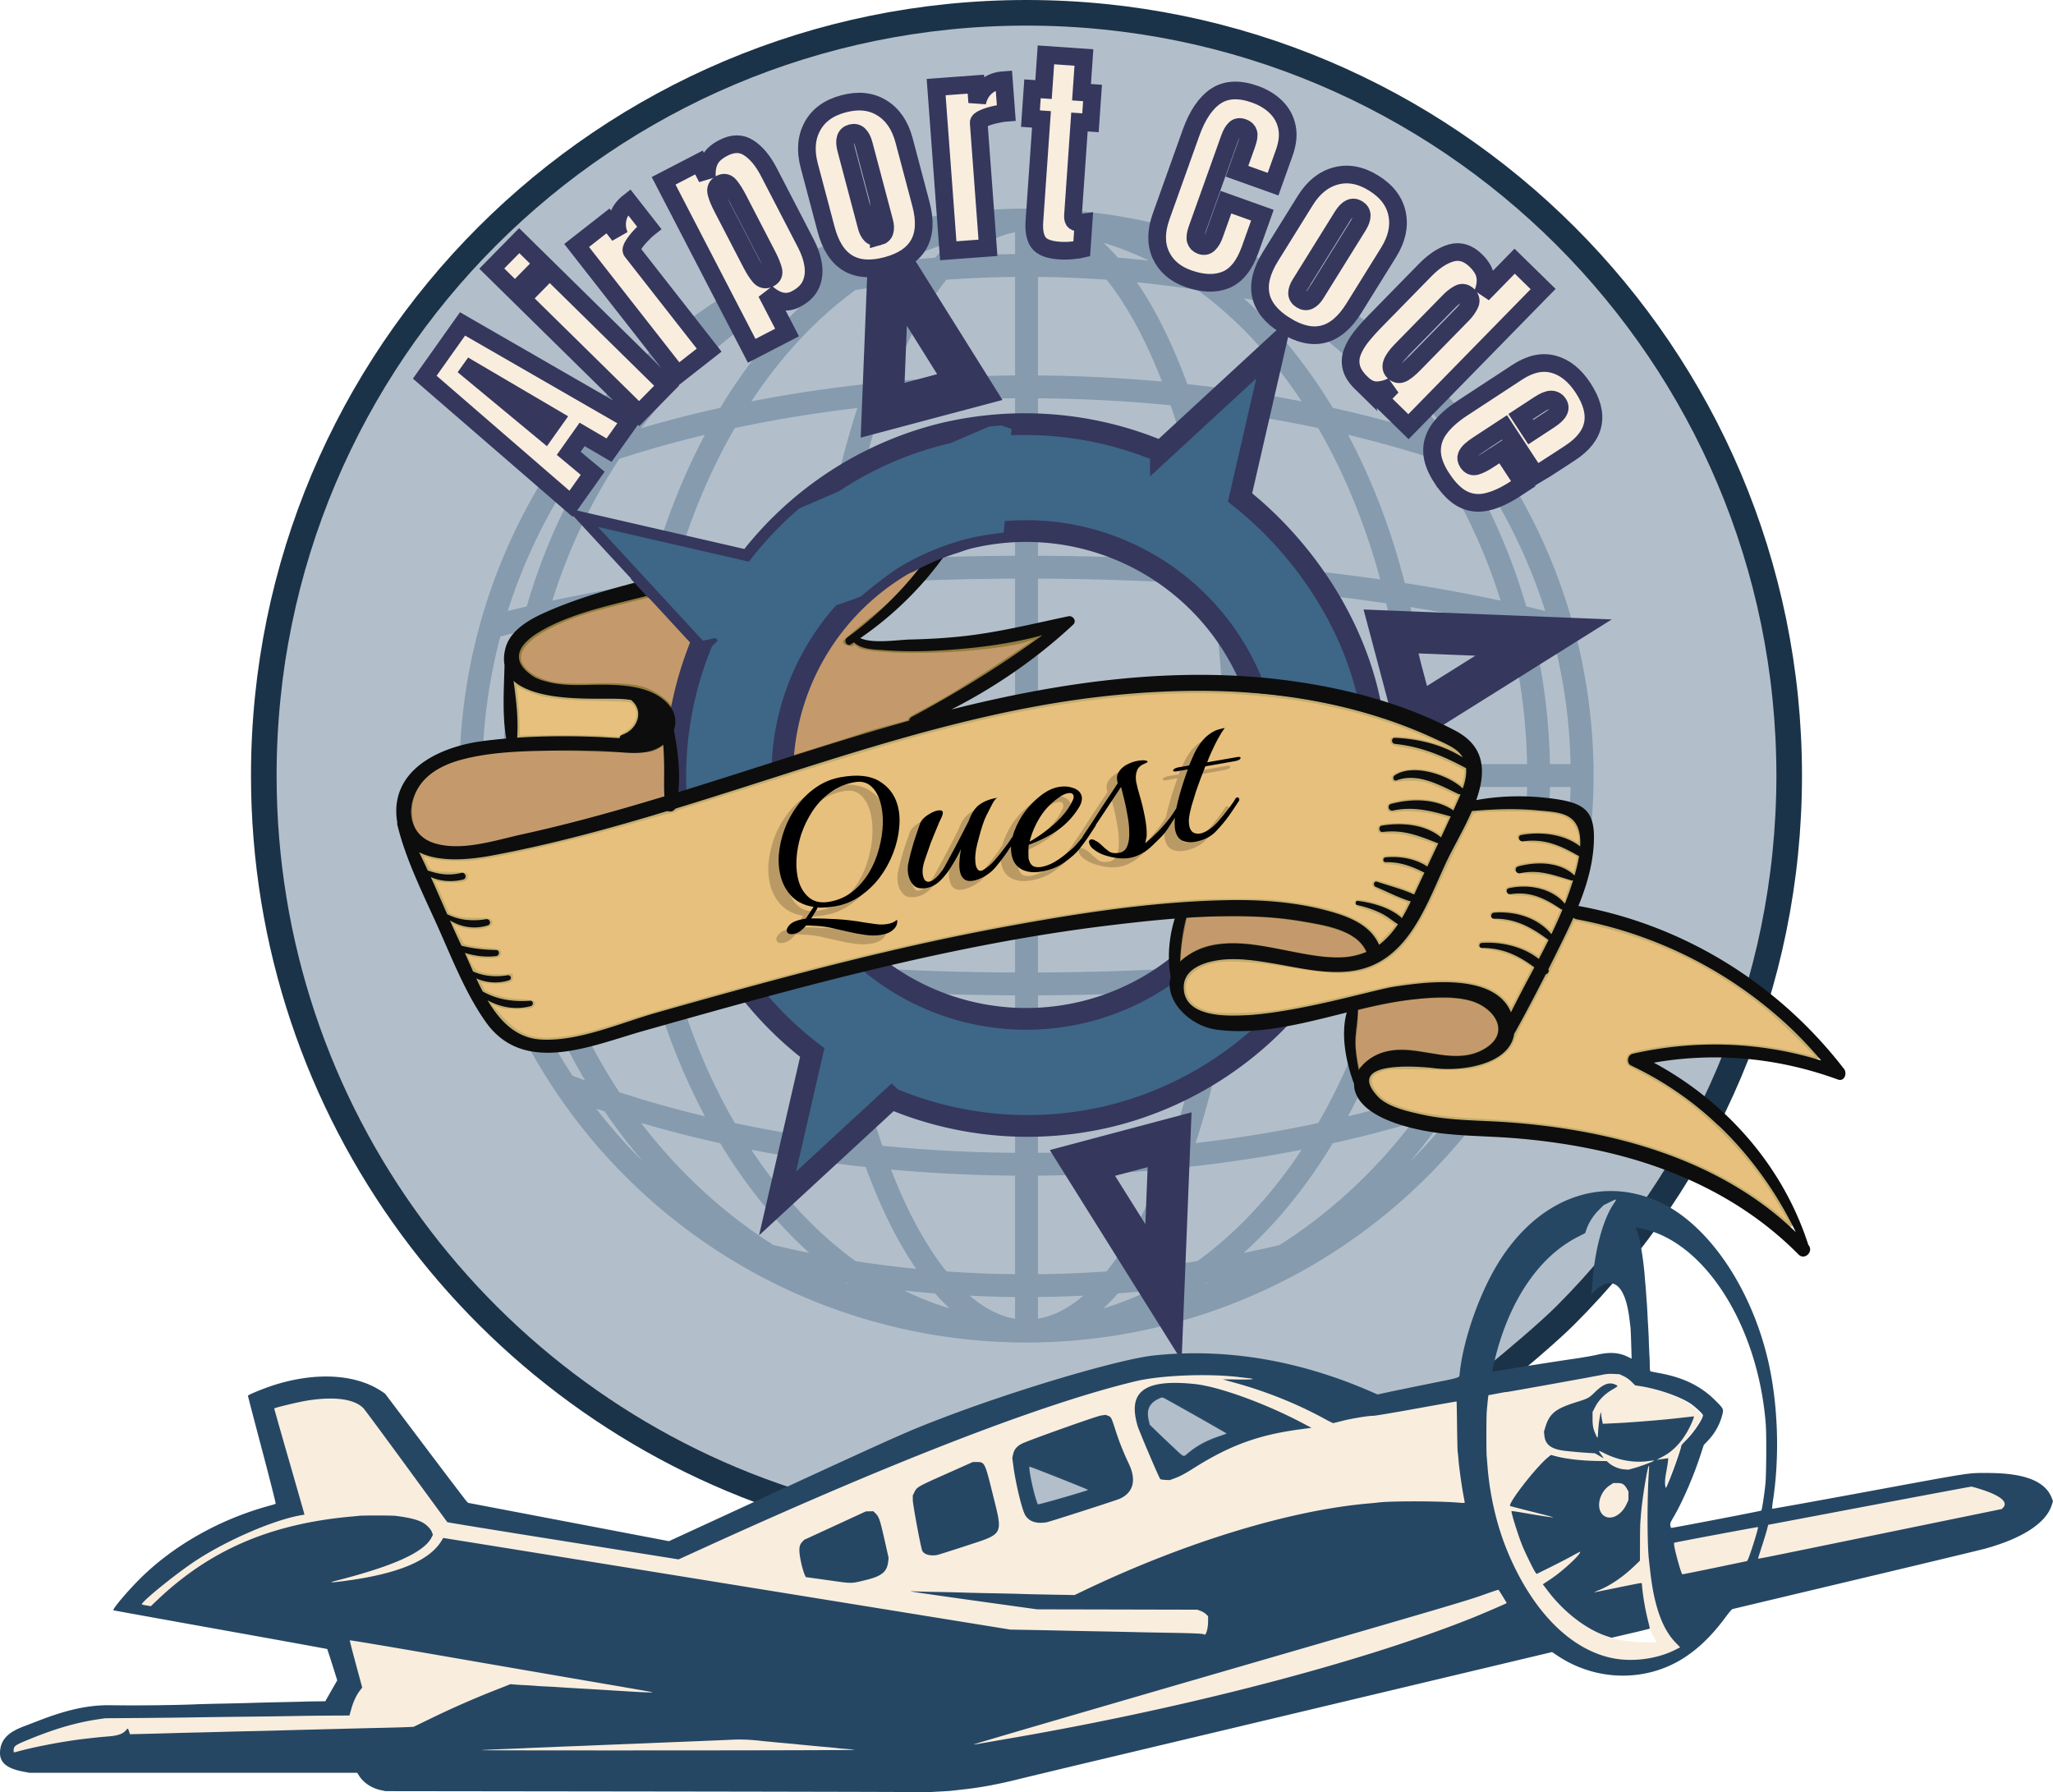
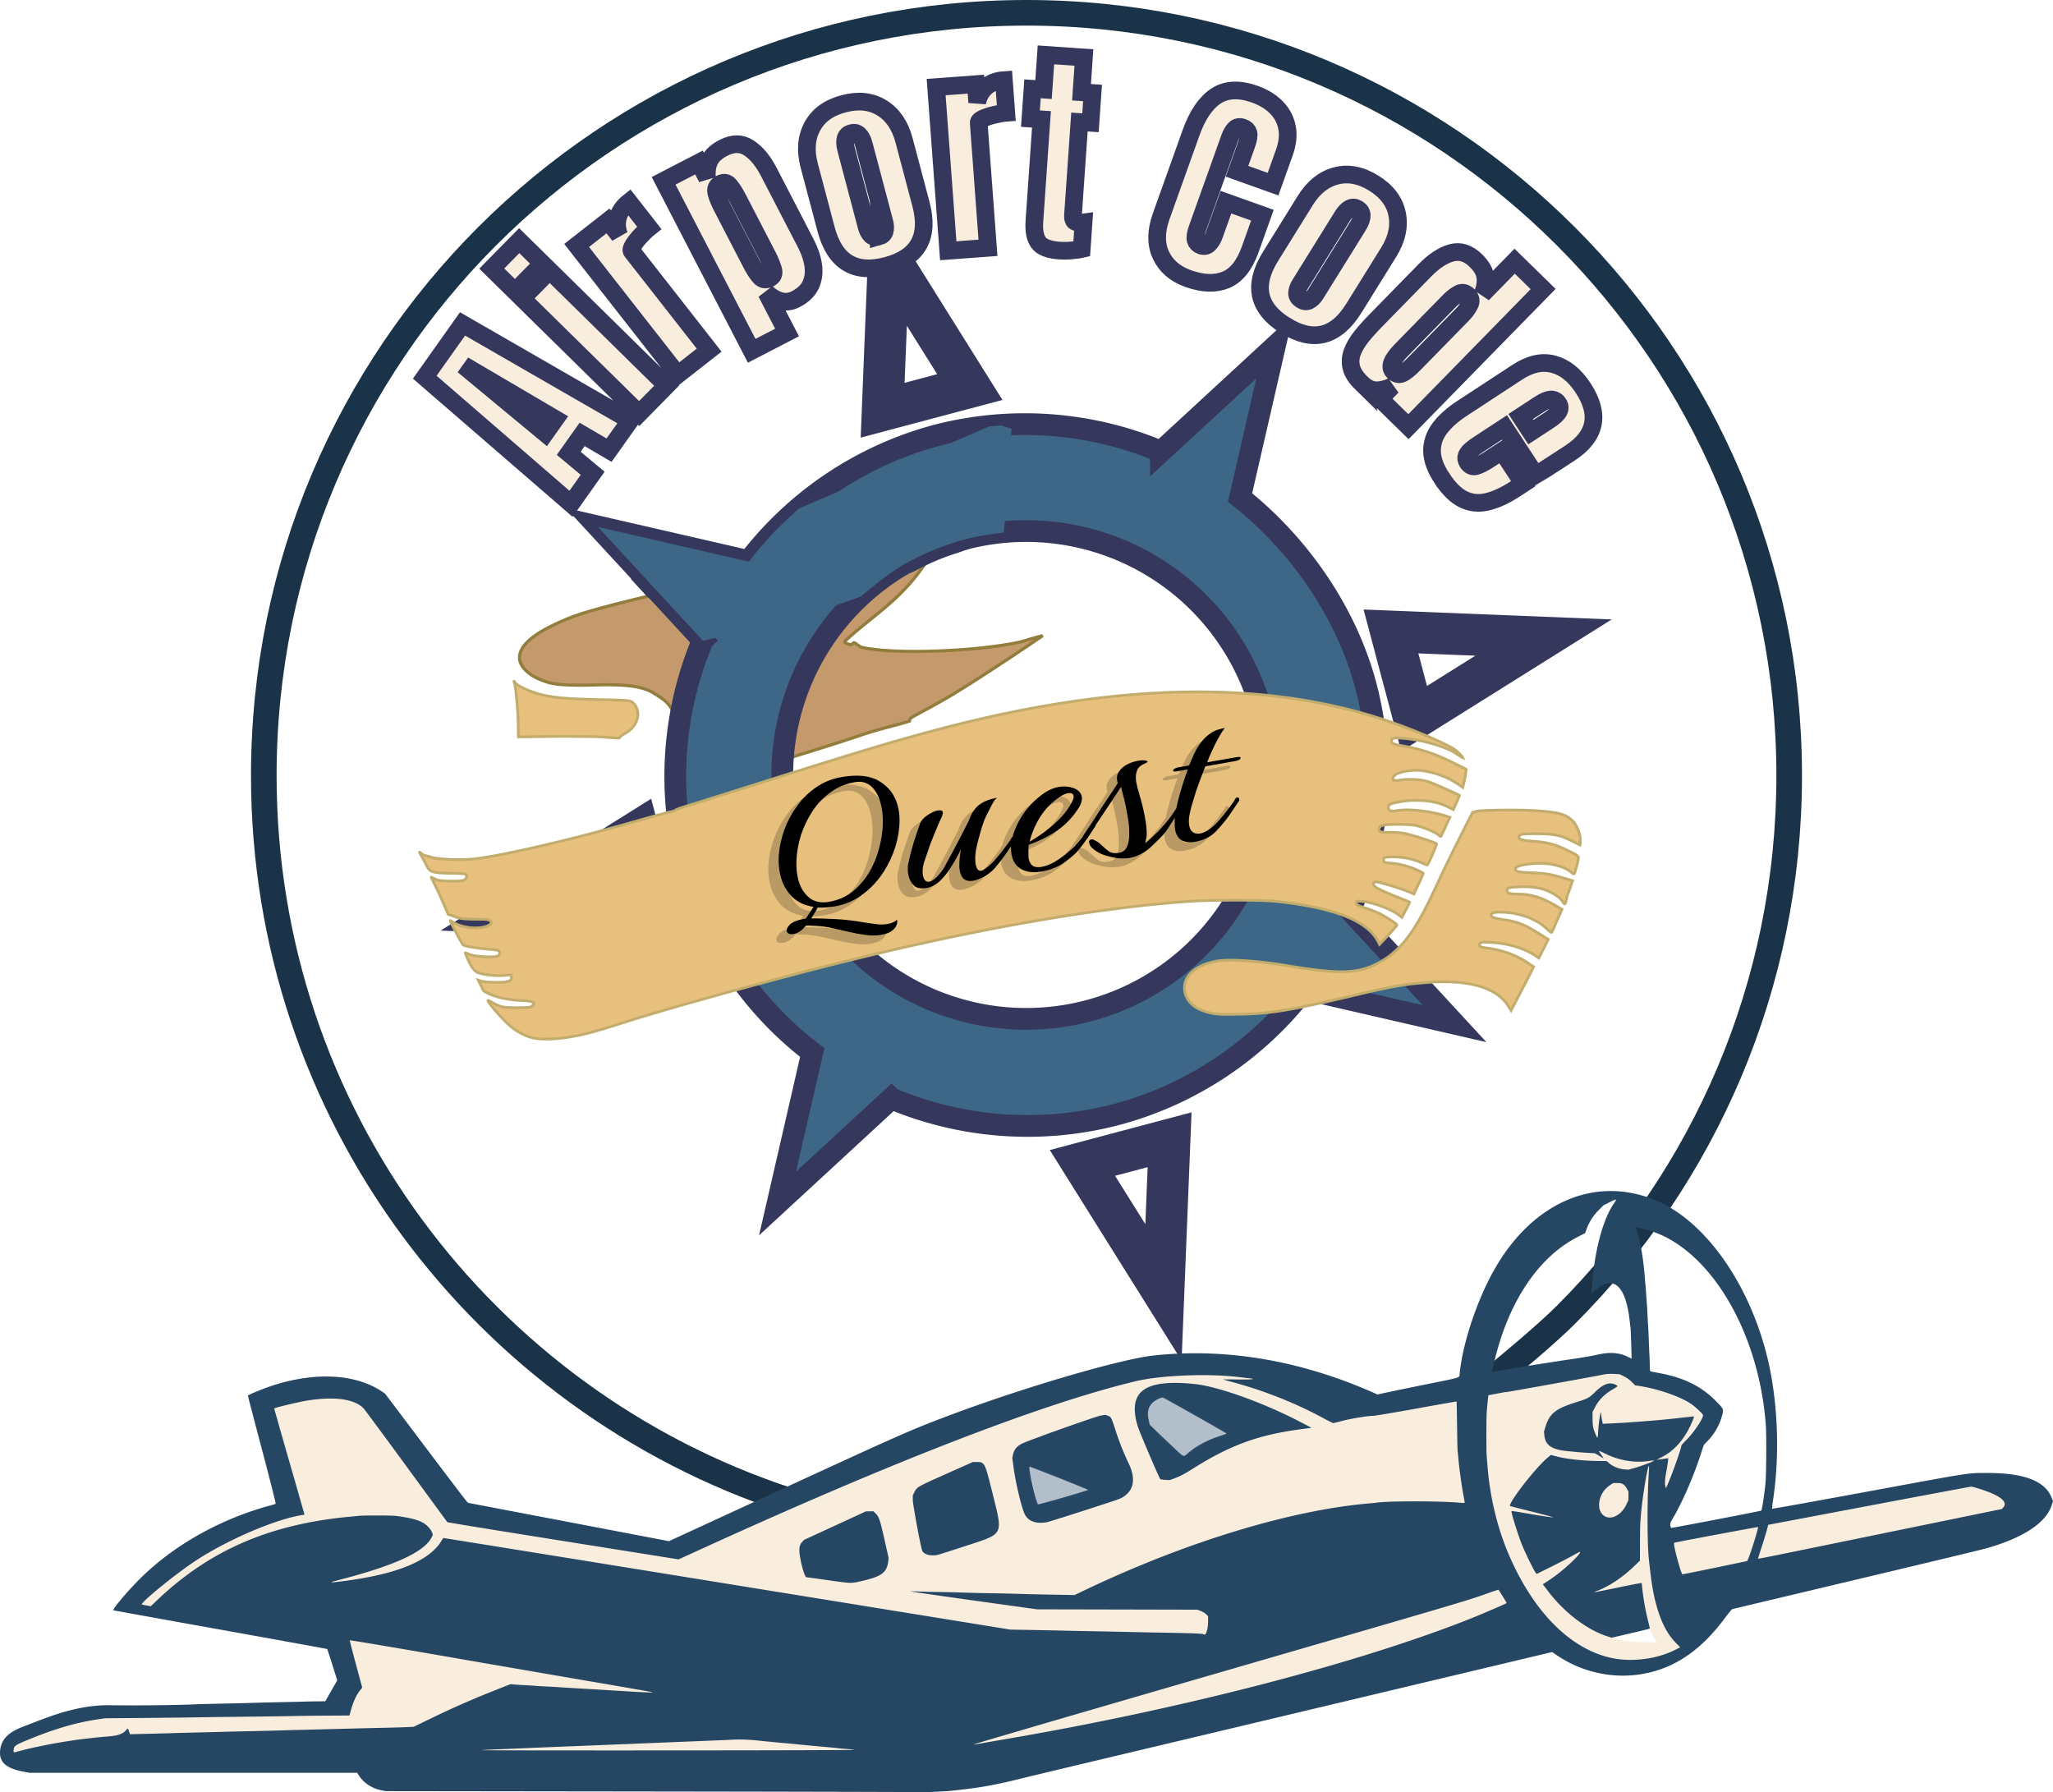
<svg xmlns="http://www.w3.org/2000/svg" width="684.181" height="597.239" viewBox="0 0 181.023 158.02">
  <defs>
    <linearGradient id="a">
      <stop offset="0" stop-color="#35375d" />
      <stop offset="1" stop-color="#35375d" stop-opacity="0" />
    </linearGradient>
    <clipPath id="b">
-       <path d="M0 800h800V0H0z" transform="translate(-311.823 -649.418)" />
-     </clipPath>
+       </clipPath>
  </defs>
  <g transform="translate(-14.489 -127.936)">
-     <path d="M81.27 259.24c-9.243-3.583-17.526-8.853-24.591-16.151-9.683-10.003-16.245-24.843-18.497-39.16-.611-3.882 1.009-14.723 1.585-18.561 1.92-12.791 6.818-23.933 14.683-33.408 1.642-1.977 5.885-6.26 7.961-8.037 10.327-8.833 23.206-13.294 36.89-14.616 3.646-.352 13.043.095 16.489.63 10.177 1.576 18.26 3.99 26.703 9.731 13.992 9.515 24.04 24.64 27.387 41.221.92 4.557 1.279 8.266 1.279 13.227 0 8.345-.186 16.437-3.053 23.849-1.073 2.777-2.707 8.278-4.376 11.115-1.565 2.66-4.327 7.621-8.024 11.412-4.148 4.254-1.32 2.749-6.864 7.746-.77.695-1.656.774-4.324 1.675-2.793.943-5.66.889-8.66 1.409l-3.052-1.224c-2.557-1.026-3.969-1.432-6.66-1.767-1.218-.151-3.712-.587-5.892-.528-3.387.09-5.877.79-8.91 1.585-7.877 2.065-10.89 2.846-19.001 6.526-3.036 1.377-7.17 3.408-7.285 3.442-.114.034-2.528.373-3.788-.115z" fill="#2b5070" fill-opacity="0.36" paint-order="stroke markers fill" />
    <path d="M83.963 260.21c-26.838-8.83-46.214-34.1-46.214-63.894 0-37.142 30.11-67.251 67.251-67.251 37.142 0 67.25 30.11 67.25 67.25 0 18.571-7.527 35.384-19.697 47.554-1.595 1.595-4.53 4.056-6.278 5.485" fill="none" stroke="#1b3348" stroke-width="2.258" paint-order="stroke markers fill" />
-     <path d="M154.995 196.316h-99.99m23.958-41.469A67.249 44.976 0 0 1 105 151.34a67.249 44.976 0 0 1 26.094 3.524m.023 82.897a67.249 44.976 0 0 1-26.117 3.53 67.249 44.976 0 0 1-26.037-3.507m-14.575-68.786A67.25 34.273 0 0 1 105 162.043a67.25 34.273 0 0 1 40.689 6.985m.014 54.57a67.25 34.273 0 0 1-40.703 6.99 67.25 34.273 0 0 1-40.612-6.955m-6.646-40.39a67.25 18.373 0 0 1 47.258-5.3 67.25 18.373 0 0 1 47.208 5.287m.088 26.147A67.25 18.373 0 0 1 105 214.688a67.25 18.373 0 0 1-47.258-5.3M105 245.295a48.993 48.98 0 0 1-48.993-48.98A48.993 48.98 0 0 1 105 147.336a48.993 48.98 0 0 1 48.993 48.98A48.993 48.98 0 0 1 105 245.296zm0-98.962v99.963m45.158-49.981A45.158 48.981 0 0 1 105 245.296a45.158 48.981 0 0 1-45.158-48.98A45.158 48.981 0 0 1 105 147.334a45.158 48.981 0 0 1 45.158 48.982zm-10.708 0A34.45 48.983 0 0 1 105 245.298a34.45 48.983 0 0 1-34.45-48.982A34.45 48.983 0 0 1 105 147.333a34.45 48.983 0 0 1 34.45 48.983zm-15.977 0A18.473 48.985 0 0 1 105 245.3a18.473 48.985 0 0 1-18.473-48.984A18.473 48.985 0 0 1 105 147.33a18.473 48.985 0 0 1 18.473 48.985zm30.52 0A48.993 48.98 0 0 1 105 245.296a48.993 48.98 0 0 1-48.993-48.98A48.993 48.98 0 0 1 105 147.336a48.993 48.98 0 0 1 48.993 48.98z" fill="none" stroke="#2b5070" stroke-width="2.013" stroke-opacity="0.323" paint-order="stroke markers fill" />
    <path d="M74.39 195.974c-.073-1.543-.367-2.795-.453-3.62-.048-.463.15-.904.065-1.204-.252-.884-.687-1.342-1.39-1.8-.982-.64-1.685-1.128-5.585-1.024-2.741.073-3.695-.054-4.354-.274-.757-.253-1.333-.53-1.808-.992-1.253-1.219-.415-2.636 2.33-3.966 2.027-.982 3.074-1.288 9.186-2.782 10.669-2.607 12.823-3.11 15.423-3.999 4.498-1.539 8.53-3.686 10.908-5.79a49.388 49.388 0 0 0 1.676-1.54c-.285.759-1.785 4.46-2.775 6.134-1.74 2.944-2.676 4.474-5.916 7.068-.481.385-2.773 2.239-2.737 2.347.021.065.241.209.582.248.085.01.169-.202.268-.173.164.05.47.355.654.4 2.556.622 9.732.422 13.81-.432.715-.15.416-.14 2.152-.595-.314.227-6.175 4.199-8.75 5.663-1.454.828-2.682 1.453-2.797 1.548-.026.021-.197.108-.197.32-.737.268-2.655.675-4.417 1.284-3.204 1.109-14.962 4.633-15.936 5.009.06-.835.081-1.351.061-1.83z" fill="#c49a6c" stroke="#937d3d" stroke-width="0.279" paint-order="stroke markers fill" />
    <g transform="scale(1.317) rotate(-14.874 483.23 -65.074)" fill="#3e6687" stroke="#35375d" stroke-width="1.455" paint-order="stroke fill markers">
      <path d="M38.266 14.755a23.516 23.516 0 0 0-14.28 4.906l-9.17-4.84 4.84 9.169a23.516 23.516 0 0 0-4.906 14.28 23.516 23.516 0 0 0 4.906 14.281l-4.84 9.17 9.17-4.84a23.515 23.515 0 0 0 14.28 4.906 23.515 23.515 0 0 0 14.332-4.88l9.119 4.814-4.815-9.119a23.517 23.517 0 0 0 4.88-14.331c-.021-5.421-2.136-10.579-4.906-14.281l4.84-9.17-9.17 4.84a23.516 23.516 0 0 0-14.28-4.905zm.003 7.184a16.328 16.328 0 0 1 16.328 16.328 16.328 16.328 0 0 1-16.328 16.328 16.328 16.328 0 0 1-16.327-16.328 16.328 16.328 0 0 1 16.327-16.328zM12.867 34.346L.169 38.272l12.699 3.922zm-1.335 1.81v4.23L4.69 38.272zm30.66-23.29L38.267.17l-3.923 12.699zm-1.809-1.334h-4.23l2.114-6.842zm23.289 30.661l12.697-3.926-12.698-3.922zm1.335-1.809v-4.23l6.842 2.114zm-30.67 23.283l3.925 12.698 3.923-12.699zm1.809 1.335h4.23l-2.114 6.842z" paint-order="stroke fill markers" />
    </g>
    <g transform="rotate(1.09 29.86 257.48)">
      <circle cx="193.319" cy="-102.937" transform="rotate(90)" r="45" fill="none" paint-order="stroke markers fill" />
      <path d="M63.213 171.704l-13.107-10.915 3.242-4.76 14.938 8.23-1.81 2.654-2.399-1.344-1.151 1.69 2.144 1.718zm-2.392-6.17l.87-1.276-7.553-4.247-.087.127zm-2.901-12.456l-2.088-1.976 2.374-2.508 2.088 1.976zm11.152 10.558l-10.508-9.948 2.374-2.507 10.508 9.947zm3.338-3.49l-9.135-11.222 2.723-2.217 1.017 1.25q-.336-.81-.14-1.578.195-.769.943-1.378l1.821 2.237q-.329.268-.724.714-.402.44-.643.846-.246.4-.124.55l6.985 8.58zm6.475-2.23l-8.05-14.838 3.086-1.674.736 1.357q-.102-.856.178-1.513.284-.67 1.208-1.171 1.247-.676 2.248-.045 1.009.626 1.805 2.093l3.395 6.258q.529.975.677 1.915.151.927-.194 1.707-.34.767-1.29 1.282-1.238.672-2.6-.521l1.887 3.476zm1.447-6.415q.475-.257.31-.783-.156-.53-.533-1.225l-2.695-4.969q-.382-.703-.737-1.115-.35-.424-.826-.166-.491.267-.348.814.147.535.52 1.222l2.696 4.968q.372.687.745 1.11.376.411.868.144zm10.294-1.304q-4.156 1.186-5.387-3.127l-1.594-5.585q-.56-1.966.21-3.45.767-1.493 2.715-2.049 1.957-.558 3.397.305 1.438.853 1.999 2.82l1.593 5.584q1.231 4.313-2.933 5.502zm-.731-2.56q.417-.12.509-.467.098-.359-.034-.822l-1.94-6.8q-.348-1.215-1.127-.992-.779.222-.432 1.437l1.94 6.8q.133.463.396.719.27.244.688.125zm6.15 1.13l-1.342-14.407 3.496-.326.15 1.604q.172-.859.762-1.389.59-.53 1.55-.619l.268 2.872q-.423.04-1 .19-.578.141-1.004.345-.428.195-.41.387l1.026 11.017zm9.793-.204q-1.397-.07-1.858-.683-.452-.621-.39-1.845l.452-9.008-.973-.048.132-2.63.973.048.154-3.063 3.353.168-.154 3.064.973.049-.132 2.63-.973-.049-.412 8.199q-.018.356.09.506.108.15.436.167.231.012.416-.018l-.118 2.351q-.118.033-.73.108-.613.086-1.239.054zm11.406 2.254q-1.746-.587-2.45-2.034-.695-1.445-.038-3.402l2.495-7.424q.787-2.341 2.128-3.274 1.35-.93 3.444-.227 1.143.384 1.889 1.103.755.721.984 1.735.233 1.004-.194 2.275l-.934 2.78-3.2-1.076.798-2.377q.243-.723.143-1.03-.097-.318-.481-.447-.448-.151-.714.126-.263.268-.444.807l-2.707 8.056q-.225.668-.125 1.006.11.342.475.465.411.138.69-.145.287-.28.468-.819l.974-2.899 3.237 1.088-1.023 3.045q-.713 2.121-2.105 2.722-1.39.591-3.31-.054zm8.64 3.972q-3.713-2.212-1.417-6.065l2.971-4.99q1.047-1.756 2.655-2.213 1.613-.465 3.354.572 1.748 1.042 2.108 2.682.364 1.631-.683 3.388l-2.972 4.99q-2.295 3.853-6.016 1.636zm1.362-2.287q.373.222.689.05.328-.174.575-.589l3.619-6.074q.646-1.086-.05-1.5-.696-.415-1.343.67l-3.618 6.075q-.247.414-.252.782.008.364.38.586zm5.438 7.23q-.73-.688-.907-1.359-.177-.67.056-1.339.232-.669.757-1.367.532-.691 1.214-1.415l4.312-4.577q1.145-1.215 2.28-1.563 1.144-.341 2.176.631.765.721.862 1.435.11.713-.215 1.508l2.778-2.95 2.556 2.408-11.642 12.358-2.555-2.408 1.051-1.116q-.746.37-1.408.37-.655.005-1.315-.617zm2.814-1.06q.358.337.749.162.397-.17 1.098-.914l4.174-4.43q.35-.372.576-.836.238-.464-.134-.815-.407-.384-.836-.139-.43.245-.813.652l-4.174 4.43q-1.244 1.32-.64 1.89zm4.44 9.31q-.869-1.275-.907-2.359-.039-1.083.639-2.024.677-.94 1.944-1.805l4.805-3.278q1.666-1.137 3.17-.762 1.514.369 2.655 2.042 2.349 3.443-1.03 5.748l-.868.592q-1.578 1.077-2.142 1.415l-2.827-4.144-2.31 1.577q-.32.217-.603.469-.275.246-.382.518-.101.279.11.59.305.446.764.297.466-.155 1.088-.58l1.147-.782 1.936 2.837-.678.462q-1.338.913-2.475 1.198-1.124.288-2.124-.186-.987-.47-1.911-1.825zm6.847-5.559l.924 1.355 1.61-1.098q.645-.44.815-.79.179-.355-.039-.674-.234-.343-.635-.349-.396.002-1.065.458z" style="line-height:.5;-inkscape-font-specification:'Anton Bold';text-align:center" aria-label="Airport Code" font-weight="bold" font-size="19.756px" font-family="Anton" letter-spacing="0px" word-spacing="0px" text-anchor="middle" fill="#f9edde" stroke="#35375d" stroke-width="1.558" paint-order="stroke markers fill" />
    </g>
-     <path d="M153.267 208.974l-1.101 2.247c-.606 1.237-1.101 2.282-1.101 2.325 0 .043-.11.238-.244.434-.133.197-.434.739-.667 1.204-.234.466-.802 1.54-1.265 2.387-.462.847-.89 1.754-.965 2.004-.3 1.017-1.51 1.899-3.186 2.353-.809.218-1.65.243-5.858.17-1.759-.03-1.972-.016-2.517.167-.328.11-.697.294-.82.41-.612.577.138 1.91 1.442 2.566 1.361.684 3.877 1.2 6.676 1.373l3.186.194c5.858.352 11.2 1.46 15.744 3.263 3.444 1.368 6.504 3.167 9.024 5.307.418.356.778.629.8.607.067-.068-.745-1.532-1.574-2.836-1.233-1.94-2.426-3.418-4.216-5.226-2.334-2.358-4.238-3.806-6.904-5.251l-1.463-.796c-.19-.106-.257-.214-.257-.419 0-.492.232-.639 1.358-.856 1.985-.384 3.082-.491 5.55-.543 3.429-.071 5.725.173 8.673.92.619.157 1.148.262 1.176.233.101-.102-3.522-3.62-4.667-4.531-4.834-3.847-9.671-6.102-16.261-7.58z" fill="#e8c07d" stroke="#c3ad6e" stroke-width="0.242" paint-order="stroke markers fill" />
    <path d="M146.857 199.362c-1.118.013-2.091.055-2.25.12-.005.002-.02.024-.028.032l-.244.05-1.138 2.236a138.518 138.518 0 0 0-2.062 4.256c-1.57 3.43-2.74 5.18-4.284 6.277-.174.122-.35.238-.523.343a7.997 7.997 0 0 1-.912.461c-1.626.659-3.241.639-7.55-.074-2.619-.434-5.12-.583-6.198-.37-.065.013-.125.034-.19.049-1.87.414-2.834 1.507-2.47 2.813.235.842.993 1.413 2.257 1.7.46.106 1.073.13 2.572.1 2.725-.05 4.603-.366 10.404-1.746 3.058-.728 4.045-.896 6.16-1.055 3.554-.266 6.016.44 7.024 2l.304.471.96-1.843c.463-.874.798-1.535.894-1.747l.13-.252-.415-.287c-1.036-.716-2.363-1.207-3.717-1.375-.57-.07-.734-.18-.597-.396.107-.13.265-.144 1.084-.09 1.464.094 2.864.524 3.83 1.175l.285.192.317-.641.136-.273.366-.732-.766-.479c-1.346-.84-1.975-1.088-3.212-1.261-.895-.126-1.16-.26-1.016-.513.096-.104.302-.14.808-.14 1.487 0 3.023.53 3.944 1.36.26.235.493.428.518.428.025 0 .132-.202.238-.448.062-.144.16-.366.25-.576.027-.057.047-.1.073-.16l.377-.858-.714-.412c-1.114-.64-2.051-.923-3.067-.926-.532 0-.89-.044-.96-.114-.103-.104-.13-.227-.094-.335.126-.144.508-.196 1.438-.207 1.365-.017 2.463.344 3.27 1.076.174.158.302.477.381.44.09-.04.125-.472.28-.932.04-.098.076-.175.115-.287l.287-.827-1.091-.317c-.917-.266-1.3-.326-2.402-.374-1.322-.058-1.547-.105-1.547-.327 0-.025.004-.049.012-.072.112-.225.732-.37 1.863-.433 1.197-.067 2.466.264 3.075.802.178.157.241.262.373-.323.043-.127.091-.29.138-.48.05-.207.085-.342.085-.45a.16.16 0 0 0 .003-.017c.003-.009 0-.02-.007-.033-.032-.223-.29-.331-1.138-.736-.986-.47-1.65-.636-2.878-.717-.973-.064-1.3-.182-1.22-.437.014-.019.028-.037.05-.058.142-.144.348-.167 1.497-.167 1.515 0 2.148.131 3.183.658l.633.322v-.194l.046.024v-.328c0-.492-.336-1.296-.679-1.622-.612-.582-1.197-.746-3.163-.888-.745-.054-2.01-.07-3.13-.056z" fill="#e8c07d" stroke="#c3ad6e" stroke-width="0.242" paint-order="stroke markers fill" />
    <path d="M118.894 188.947c-6.487.119-13.561 1.182-21.254 3.192-4.05 1.058-7.2 2.003-16.449 4.93a1236.468 1236.468 0 0 1-6.467 2.035c-.31.091-.629.222-.71.29-.022.017-.058.03-.089.045-.024.01-.216.061-.252.073-.008 0-.018.004-.025.004-.12 0-1.55.385-3.18.854-5.393 1.555-11.661 3.014-14.156 3.295-.276.031-.594.05-.921.06-.178.001-.367.004-.59 0-.143 0-.284 0-.424-.002-.204-.007-.324-.019-.495-.027-.543-.034-1.038-.087-1.324-.17l-.732-.208c-.11-.032-.367-.324-.34-.222.025.09.316.55.473.868.314.637.387.72.731.836.242.08.82.128 1.573.128.771 0 1.229.038 1.298.108.18.18.016.476-.3.54a3.416 3.416 0 0 1-.452.044c-.2.003-.364.01-.749-.002-.064-.002-.102 0-.164 0-.337-.016-.651-.042-.808-.086-.198-.055-.558-.264-.572-.247-.015.017.46.896.826 1.737l.669 1.528.609.212c.506.177.813.213 1.82.216.49.001.778.01.97.03.04.008.082.014.115.02.118.024.189.055.221.107.151.24-.076.427-.672.55-.64.134-1.419.065-2.144-.191-.296-.105-.718-.395-.731-.395-.073 0 1.013 2.057 1.13 2.146.162.123 1.235.3 2.383.394.66.053.8.093.827.233.048.25-.062.369-.433.415-.028.002-.052.007-.084.008-.064.005-.15.007-.227.01-.171 0-.36-.003-.609-.013l-.025-.001c-.243-.011-.304-.03-.507-.045-.152-.019-.315-.036-.422-.059-.424-.09-.746-.303-.717-.226.422 1.103.755 1.578 1.109 1.72.504.205 1.485.315 2.288.258l.675-.05v.245c0 .208-.06.26-.398.352-.407.11-1.892.073-2.305-.057l-.218-.07.243.482c.082.164.137.336.228.44.101.117.24.158.38.23.67.343 1.706.573 2.852.633 1.173.062 1.38.157 1.055.484a.342.342 0 0 1-.12.076l-.015.005c-.167.06-.48.074-1.213.072-1.005-.002-1.272-.035-1.702-.21-.28-.113-.829-.457-.852-.433-.086.086.812 1.133 1.512 1.845.76.774 1.673 1.307 2.527 1.475 1.097.216 2.981.039 4.912-.462.569-.147 2.025-.587 3.236-.977 3.239-1.042 11.126-3.239 17.247-4.803 12.366-3.161 23.62-5.184 32.289-5.802 2.094-.15 6.462-.152 7.826-.003 5.067.55 7.995 1.706 8.922 3.524l.135.265.767-.813c.422-.447.767-.847.767-.888 0-.097-.86-.669-1.507-1.001a10.36 10.36 0 0 0-1.305-.513c-.369-.117-.567-.195-.678-.269-.067-.062-.109-.126-.113-.197.012-.115.09-.14.384-.127.919.04 2.655.66 3.36 1.2l.296.227.353-.658c.195-.361.34-.67.321-.686a16.968 16.968 0 0 0-.89-.37c-1.716-.685-2.283-.98-2.283-1.189 0-.091.047-.175.106-.218a.316.316 0 0 1 .085-.016c.264-.005 2.254.594 2.956.896l.416.18.422-.907c.232-.498.41-.915.397-.926a8.24 8.24 0 0 0-.406-.214c-.655-.331-1.63-.604-2.372-.665-.645-.053-.705-.073-.71-.264l-.002-.039c.001-.217.033-.227.713-.253.198-.008.406 0 .616.015l.071.005c.668.06 1.364.229 1.9.475.288.132.536.227.552.211.126-.127.857-1.821.806-1.868-.151-.138-2.272-.818-2.872-.922a7.657 7.657 0 0 0-1.314-.087c-.32.012-.596-.007-.71-.036a.516.516 0 0 1-.105-.053c-.147-.144-.07-.403.178-.502.368-.147 2.402-.145 3.07.003.62.138 1.678.588 1.94.827.094.084.185.136.203.115.019-.021.204-.407.413-.858l.38-.819-.297-.096c-1.394-.453-3.283-.67-4.327-.496-.152.026-.275.04-.377.043a.982.982 0 0 1-.271-.043c-.106-.051-.149-.15-.149-.319 0-.24.17-.307 1.26-.503.241-.043.502-.058.762-.072.201-.008.402-.008.604-.005.216.007.434.009.648.032.03.002.057.008.087.01.68.085 1.326.254 1.82.5l.54.269.28-.62c.155-.341.27-.627.257-.634-.422-.229-2.25-1.034-2.696-1.187-.663-.229-1.84-.292-2.646-.144-.117.022-.165.02-.232.024a.95.95 0 0 1-.225-.024.197.197 0 0 1-.046-.075c-.14-.364.584-.697 1.534-.776.138-.01.266-.03.414-.031 1.211.005 2.722.491 3.773 1.217l.42.29.09-.355c.051-.195.12-.553.155-.796l.063-.44-.923-.464c-1.767-.887-3.006-1.31-4.719-1.606-.686-.119-.888-.18-.922-.329-.073-.316.047-.384.708-.355 1.347.059 3.168.479 4.42 1.059.472.218.97.604 1.137.675-.027-.09-.367-.438-.53-.565-.359-.436-3.795-1.914-6.323-2.752-5.342-1.772-11.24-2.6-17.727-2.48zm-58.993-.581c.113.633.265 2.326.28 3.401l.015 1.143 3-.042c.3-.004.613-.005.922-.007.976.007 1.933.015 2.689.023.267.008.495.016.653.027l1.477.099c.116.008.21-.025.21-.071 0-.047.231-.216.514-.376 1.1-.624 1.418-1.927.647-2.654-.237-.224-.256-.226-2.973-.288-2.883-.066-4.064-.171-5.217-.467-.754-.194-1.807-.651-2.096-.911-.064-.057-.215-.266-.212-.242.026.188.063.207.091.365z" fill="#e8c07d" stroke="#c3ad6e" stroke-width="0.242" paint-order="stroke markers fill" />
-     <path d="M134.297 222.056a4.93 4.93 0 0 1-.16-.775c-.051-.436-.165-.97-.128-1.549.046-.731.152-1.363.163-1.757l.026-1 .582-.138c1.611-.385 3.494-.745 5-.895.883-.088 2.986-.055 3.493.032.93.159 1.495.354 2.06.721.783.508 1.24 1.164 1.275 1.858.018.343-.008.514-.153.81-.226.493-.733.91-1.368 1.216-.267.13-.565.23-.867.315-.605.173-2.037.26-3.034-.002-1.743-.278-2.132-.363-2.77-.394-1.666-.08-2.99.62-3.856 1.613-.193.221.022-.362-.258.165zm-15.713-10.04c.064-1.015.51-2.995.523-3.148.012-.144 1.622-.15 4.26-.148 2.811 0 4.14.14 6.378.53 2.208.385 3.379.776 4.235 1.39.498.356.785.805 1.014 1.237a9.103 9.103 0 0 1-1.528.422c-.386.06-.745.084-1.402.061-1.057-.035-1.839-.161-3.949-.568-2.964-.573-3.493-.67-4.882-.67-1.402 0-2.324.176-3.257.62-.404.192-1.309.857-1.419.992-.012-.351-.009-.152.027-.719zm-65.62-9.419c-1.582-.574-2.12-1.585-2.177-2.98-.095-2.278 1.789-4.664 5.234-5.289 2.152-.39 6.593-.274 11.249-.144 3.093.086 4.462.074 4.838-.073.227-.088.623-.297.9-.492.03.534.062 1.156.078 2.66l.02 1.898-2.46.732c-3.058.91-7.815 2.33-11.523 3.165-2.776.626-5.332.823-6.159.523z" fill="#c49a6c" stroke="#937d3d" stroke-width="0.079" paint-order="stroke markers fill" />
    <path d="M0 0c-1.059-.239-1.348-1.934-.316-2.419 15.164-7.128 26.755-19.345 34.018-34.239C17.955-21.549-4.35-15.629-25.699-14.085c-5.897.426-11.924.302-17.726 1.575-2.854.625-7.148 1.53-9.21 3.746-7.002 7.526 8.832 6.158 11.794 5.784 5.393-.681 15.518.687 16.389 7.129.052.064.102.132.147.212 2.205 3.923 4.306 7.94 6.367 11.963.444.11.749.588.551 1.082a440.998 440.998 0 0 1 3.861 7.763c.445.921.877 1.855 1.299 2.794.158-.148.366-.262.642-.314 19.623-3.66 37.621-13.842 50.518-29.037C26.287 2.486 12.98 2.924 0 0m-56.563-3.34c-.31 1.752-.637 3.528-.683 5.331-.062 2.37.538 4.711.519 7.053 3.788.91 7.552 1.715 11.264 2.11 3.81.404 8.026.771 11.779-.189 5.051-1.291 8.909-6.674 2.932-10.061C-37.334-2.826-45 2.517-51.877.172c-1.812-.618-3.622-1.888-4.686-3.512m-36.128 17.109c.058 4.328 5.691 5.459 8.917 5.639 3.236.181 6.482-.335 9.66-.867 5.164-.864 10.48-2.197 15.753-1.585 11.73 1.362 15.521 13.135 19.879 22.409 1.442 3.067 3.665 6.766 5.294 10.511 4.531.403 9.014.575 13.578.135 4.148-.4 8.403-.301 8.779-5.828.035-.512.028-1.037 0-1.567-3.328 2.556-8.192 3.088-12.174 2.343-.868-.162-.48-1.417.358-1.302 4.569.63 7.908-.955 11.592-3.055-.224-1.357-.571-2.713-.942-3.99-.018.022-.028.047-.049.067-2.997 2.81-7.828 2.844-11.58 1.824-.907-.247-.523-1.589.386-1.4 3.904.815 6.924-.39 10.586-1.468a.566.566 0 0 1 .372.02l-.009-.03a61.364 61.364 0 0 0-1.706-4.793c-2.695 3.25-7.612 4.082-11.553 3.193-.811-.182-.449-1.339.337-1.22 4.07.617 7.108-.859 10.384-3.067a.622.622 0 0 1 .347-.11 97.773 97.773 0 0 0-2.294-5.056c-2.834 3.424-7.49 4.761-11.824 4.432-.791-.06-.814-1.262 0-1.249 4.415.071 7.802-1.814 11.233-4.38l.004-.002a204.757 204.757 0 0 0-2.008-3.896c-3.234 2.566-7.782 3.575-11.769 3.303-.654-.044-.669-1.028 0-1.029 4.367-.008 7.613-1.579 10.854-3.996-1.641-3.072-3.287-6.148-4.833-9.227-3.456 8.177-17.643 6.239-24.174 5.247-6.941-1.054-43.571-12.831-43.398-.006m-.758 5.157a44.477 44.477 0 0 0 1.287 9.02c3.589.237 7.181.373 10.767.342 4.457-.039 8.914-.334 13.31-1.089 4.261-.732 11.236-1.713 13.144-6.273-1.387-.595-2.943-.986-4.735-1.101-10.019-.646-23.048 6.553-32.327.27a10.673 10.673 0 0 1-1.446-1.169m-37.034 7.011c-16.105-2.978-32.029-6.856-47.849-11.079-7.774-2.076-15.525-4.237-23.269-6.421-7.353-2.073-16.158-5.996-23.898-5.51-5.066.318-8.403 3.793-10.946 8.055 2.726-1.469 5.881-2.024 8.952-1.18.59.161.494 1.136-.148 1.094-3.529-.235-6.771.208-9.819 1.906a61.382 61.382 0 0 0-1.325 2.672c2.132-.892 4.486-1.111 6.771-.368.663.216.383 1.132-.283 1.025-2.484-.396-4.912-.213-7.146.78-.592 1.316-1.152 2.609-1.702 3.82 2.082-.633 4.264-.916 6.441-.661.779.091.825 1.231 0 1.249-2.45.055-4.788.291-7.133.896l-.006.012a186.345 186.345 0 0 0-2.387 5.182c2.352-1.409 5.128-1.858 7.804-1.036.834.257.48 1.428-.354 1.286-2.758-.471-5.467-.234-7.998 1.006l-.014.004c-1.122 2.54-2.231 5.102-3.381 7.64 2.07-.924 4.496-1.039 6.673-.501.885.218.51 1.586-.377 1.367-2.456-.607-4.62-.311-6.931.494a139.788 139.788 0 0 1-1.776 3.747c4.252-2.138 10.511-1.513 15.042-.673 12.281 2.276 24.353 5.567 36.311 9.167.493-.269 1.231-.086 1.5.455 1.401.425 2.802.851 4.2 1.283 27.743 8.569 55.374 18.618 84.404 21.823 13.409 1.481 27.097 1.647 40.45-.458 6.391-1.007 12.706-2.533 18.824-4.645a95.254 95.254 0 0 0 8.644-3.455c1.374-.631 2.831-1.241 4.123-2.034.935-.574 1.58-1.244 2.012-1.975-4.163 2.619-9.092 3.819-14.003 4.028-.816.035-.785-1.17 0-1.249 5.378-.543 9.982-2.479 14.692-4.991.113-1.34-.202-2.771-.692-4.166-.004.005-.005.01-.01.014-3.024 2.816-10.351 5.222-14.08 2.644-.475-.327-.198-1.239.422-1.002 4.335 1.659 8.977-1.004 12.768-2.795a.748.748 0 0 1 .443-.055 29.798 29.798 0 0 0-.22-.518c-.415-.95-.845-1.895-1.272-2.84a.719.719 0 0 1-.167.157c-3.682 2.377-8.589 2.317-12.688 1.218-.887-.238-.511-1.554.377-1.367 4.193.884 7.748-.029 11.759-1.162.069-.02.131-.018.194-.019a446.83 446.83 0 0 0-2.012-4.335c-3.287 2.729-8.188 3.102-12.247 2.42-.733-.123-.571-1.402.177-1.309 4.326.535 7.524-.779 11.445-2.326.017-.006.032-.003.049-.008-.751-1.589-1.505-3.177-2.259-4.764-2.502 1.644-5.646 2.158-8.602 1.892-.628-.056-.652-1.008 0-.995 2.993.057 5.437-.847 8.006-2.155a677.72 677.72 0 0 1-2.119-4.492c-2.415 1.117-5.156 1.784-7.645 2.627-.684.231-.925-.796-.291-1.058 2.35-.975 4.775-2.247 7.242-2.993-.58-1.187-1.179-2.346-1.832-3.427-2.342 2.154-6.205 3.186-9.116 3.548-.491.061-.595-.756-.117-.862 1.804-.401 3.567-.979 5.212-1.829 1.145-.592 2.137-1.432 3.208-2.125-1.117-1.638-2.381-3.082-3.905-4.21-1.746 3.896-5.771 5.618-9.832 6.774-7.076 2.013-14.482 2.546-21.81 2.388-15.565-.334-31.201-2.799-46.484-5.625m-120.799 27.79c1.848 3.849 5.78 5.765 9.721 6.785 6.296 1.629 13.218 1.709 19.677 1.803 3.707.054 7.412-.033 11.113-.234 2.945-.16 6.158-.701 8.979.484.595.25 1.138.582 1.629.965.065-1.076.122-2.153.162-3.233.09-2.454-.078-4.949.069-7.402-9.684-2.922-19.427-5.629-29.324-7.786-5.556-1.211-12.602-3.605-18.264-1.804-4.705 1.496-5.722 6.341-3.762 10.422m38.525 19.235c1.645-.008 3.881.072 5.921-.249 2.746-2.132 1.455-6.046-1.823-7.169-.324-.111-.494-.39-.529-.68-1.762.087-3.521.217-5.285.28-5.261.189-10.585.167-15.869-.188.282 3.788-.211 7.809-.741 11.685 4.202-3.814 13.98-3.659 18.326-3.679M-225.62 86.78c6.453 3.795 14.809 5.467 22.001 7.302 23.026 5.877 50.236 9.425 67.603 26.936-2.274-6.094-4.699-11.923-8.493-17.436-4.845-7.039-10.823-13.031-17.709-18.071-.797-.584-.082-1.903.792-1.356.21.132.418.27.627.404 1.668-1.525 4.17-1.457 6.352-1.623 4.383-.333 8.801-.243 13.181.06 6.449.447 13.083 1.304 19.396 3.027-8.658-6.261-17.479-11.739-27.054-16.827-.308-.164-.438-.449-.46-.748-16.021-4.446-31.783-9.813-47.684-14.683.439 4.06-.07 8.571-.919 12.717.59 1.677.385 3.567-.99 5.187-3.246 3.824-9.19 4.158-13.78 4.179-3.587.017-7.3-.355-10.829.477-1.146.27-2.525.639-3.471 1.267-5.598 3.719-2.024 7.154 1.437 9.188M43.652-3.113c-13.5 17.411-32.808 29.411-54.501 33.431a1.483 1.483 0 0 1-.36.021c1.703 4.166 2.992 8.501 3.2 13.018.29 6.292-1.688 8.078-7.792 8.978-5.471.806-11.056.784-16.491-.201 1.975 5.538 2.042 10.92-4.283 14.248-10.615 5.584-22.596 8.73-34.429 10.306-23.329 3.107-46.981-.239-69.694-5.939 9.121 4.599 17.847 10.621 25.177 17.45.792.738-.05 1.911-.997 1.713-7.383-1.548-14.59-3.355-22.119-4.14-3.5-.365-7.018-.553-10.535-.635-2.469-.058-7.811-.914-10.311.291 13.074 8.87 24.606 23.661 27.137 39.425.015.092 0 .169-.003.253a53.269 53.269 0 0 1 1.622 2.118c.597.821-.729 1.834-1.405 1.084-18.79-20.861-46.593-24.548-72.351-31.092-6.764-1.718-13.634-3.656-20.026-6.492-3.271-1.452-7.308-3.657-8.267-7.454-.325-1.284-.36-2.405-.171-3.389-.124-4.899-.501-10.25.35-15.096a106.766 106.766 0 0 1-5.099-.555c-8.229-1.109-18.449-5.539-17.554-15.577.036-.405.096-.786.166-1.157a.599.599 0 0 1-.022-.344c1.694-7.04 5.168-13.964 8.156-20.556 3.019-6.659 5.866-14.078 10.128-20.068 7.877-11.072 21.872-4.843 32.414-1.877 31.639 8.904 63.544 17.775 96.255 21.719 4.511.544 9.052 1.049 13.602 1.406-1.202-3.823-1.55-8.032-.843-11.99-1.331-4.867 3.949-10.131 9.592-10.848 8.846-1.124 17.867 1.34 26.769 3.545-1.297-4.62-.127-10.314 1.518-14.702a5.022 5.022 0 0 1 .412-2.074c1.849-4.363 8.745-6.382 12.835-7.275 6.578-1.434 13.39-1.248 20.069-1.794 6.893-.563 13.753-1.607 20.468-3.278 14.295-3.557 27.541-10.097 37.99-20.615 1.283-1.291 3.216.645 2.025 1.979C31.055-23.09 19.274-9.826 4.38-1.831 17.183.39 30.084-.828 42.383-5.294c1.374-.498 1.97 1.278 1.269 2.181" transform="matrix(.427 0 0 -.429 158.445 220.844)" clip-path="url(#b)" fill="#0d0d0d" />
    <path style="line-height:.5;-inkscape-font-specification:'Birthstone Bold';text-align:center" d="M91.271 211.143q-.644.113-1.41.002-.735-.096-1.525-.285-.79-.188-1.574-.357-.778-.15-1.515-.163-.339-.043-.603-.017-.537.645-1.052.736-.541.095-.636-.216-.076-.252.254-.596.356-.348 1.155-.488l.258-.045.689-1.04q-1.137-.169-1.862-.86-.7-.694-.987-1.644-.288-.95-.22-2.066.096-1.12.492-2.231.416-1.136 1.128-2.098.707-.982 1.674-1.642.987-.684 2.198-.896 2.165-.38 3.363.35 1.193.71 1.593 2.03.288.95.167 2.075-.095 1.12-.536 2.26-.442 1.139-1.174 2.125-.739.967-1.726 1.651t-2.198.896q-.413.073-.81.102-.4.028-.758.01-.036.149-.223.427-.181.297-.329.527.95-.002 2.191.066 1.242.068 2.506.296.485.078 1.022.148.536.07 1.026-.017.516-.09.812-.367.067.132-.012.41-.078.28-.406.542-.302.257-.972.375zm-4.575-2.917q1.16-.203 2.038-.888.872-.704 1.47-1.688.592-1.002.879-2.115.307-1.137.336-2.204.023-1.087-.235-1.94-.27-.893-.822-1.368-.557-.495-1.433-.341-1.212.212-2.141.906-.936.675-1.585 1.667-.63.968-1 2.075-.344 1.103-.4 2.175-.054 1.072.204 1.925.283.931.96 1.466.672.516 1.73.33zm12.683-1.855q-.876.153-1.123-.661-.118-.388-.09-.924.022-.556.149-1.211-.348.735-.824 1.492-.45.754-1.016 1.302-.547.525-1.191.638-.722.127-1.086-.177-.343-.328-.473-.755-.111-.369-.108-.717-.003-.367.053-.54.163-.805.46-1.797.322-.996.586-1.737.158-.375.654-.707.523-.337.883-.4.387-.068.446.126.047.155-.117.511-.155.293-.403.908-.254.596-.544 1.342-.264.74-.508 1.458-.32.914-.137 1.515.147.485.533.417.206-.036.488-.27.283-.232.629-.702.16-.191.43-.729.297-.542.662-1.22.36-.695.704-1.348.34-.673.563-1.1.348-1 .95-1.433.601-.432 1.555-.6-.228.143-.466.613-.237.47-.494.965-.17.336-.338.856t-.319 1.098q-.156.559-.253 1.045-.07.483-.072.749 0 .449.077.701.141.466.45.411.104-.018.24-.103.503-.313.946-.82.444-.506.83-1.023l.366-.494q.174-.234.315-.484.06-.072.111-.08.155-.028.202.128.035.116-.044.212-.389.599-.823 1.227-.42.584-.897 1.158-.404.459-.958.78-.56.303-.998.38zm6.024-.811q-.953.167-1.644-.14-.696-.328-.925-1.085-.177-.582-.087-1.272.115-.694.287-1.112.346-.919.965-1.742.644-.829 1.397-1.39.773-.584 1.52-.715.696-.122 1.274.083.604.2.75.685.06.194.007.47-.052.274-.254.595-.73 1.17-1.823 1.954-1.073.76-2.588 1.312-.027.27-.028.536-.006.246.007.469l.007.203.053.174q.117.388.402.522.305.11.666.047.567-.1 1.147-.426.573-.346 1.052-.736.479-.39.71-.615.224-.243.423-.482l.478-.574.366-.494q.167-.254.309-.503.06-.072.11-.081.156-.027.208.147.03.097-.05.193l-.669 1.016q-.34.489-.712.963-.432.545-1.302 1.168-.844.618-2.056.83zm-1.043-2.636q.605-.331 1.358-.892.779-.566 1.433-1.273.674-.731 1.016-1.485.115-.245.062-.42-.082-.272-.494-.2-.284.05-.65.278-1.13.75-1.786 1.805-.658 1.055-.939 2.187zm8.848 1.431q-.98.172-2.244-.24-.54-.17-1.01-.558-.252-.201-.334-.473-.094-.31.19-.36.128-.022.362.12.253.12.484.345.35.347.695.593.34.226.908.127.515-.09.715-.595.2-.505.168-1.235-.005-.735-.163-1.524-.132-.794-.3-1.44-.174-.663-.255-1.017l-1.658 2.497q-.763 1.155-1.458 2.176-.074.115-.15.129-.078.013-.114-.103-.064-.213.023-.372.375-.556.823-1.227l.884-1.38q.468-.695.823-1.227.374-.556.535-.83-.176-.582.085-.975.255-.412.723-.658.469-.245.933-.327.438-.076.667-.035.198.027.222.104.018.058-.222.162-.584.225-.724.658-.146.413-.059.97.108.533.29 1.134.27.893.467 1.9.197 1.008.17 1.727-.01.145-.066.318l-.06.338q.604-.515 1.164-1.083.555-.587.848-.966.219-.263.366-.493l.335-.508q.033-.067.11-.08.155-.028.202.127.03.097-.07.217-.394.58-.796 1.222-.377.638-.924 1.163l-.586.573q-.356.348-.741.6-.64.398-1.258.506zm5.707-1.409q-.567.1-1.03-.085-.463-.184-.645-.786-.047-.155-.068-.315-.022-.16-.023-.343-.029-.812.28-2.03.303-1.239.88-2.831l-.98.172q-.283.05-.319-.067-.017-.058.094-.14.131-.104.389-.149l.928-.163q.267-.639.43-.995.184-.379.312-.585.476-.758.94-1.105.485-.37.886-.482.4-.111.581-.143-.273.355-.57.897-.297.542-.556 1.119-.266.557-.426 1.014l2.63-.46q.283-.05.312.047.024.077-.107.182-.137.085-.395.13l-2.603.457q-.242.635-.442 1.14-.18.48-.368 1.024-.162.54-.409 1.339-.178.664-.23 1.123-.024.453.064.744.111.369.365.488.253.12.562.065.31-.054.675-.282.502-.313.946-.82.443-.506.83-1.023l.366-.494q.173-.234.314-.484.06-.071.111-.08.155-.028.202.128.035.116-.044.212-.389.599-.823 1.227-.513.723-1.193 1.435-.68.711-1.866.92z" aria-label="Quest" font-weight="bold" font-size="22.946px" font-family="Birthstone" letter-spacing="0px" word-spacing="0px" text-anchor="middle" fill-opacity="0.2" paint-order="stroke markers fill" />
    <path style="line-height:.5;-inkscape-font-specification:'Birthstone Bold';text-align:center" d="M92.186 210.36q-.644.113-1.41.002-.736-.095-1.526-.284-.79-.188-1.574-.357-.778-.15-1.515-.164-.338-.042-.602-.017-.537.646-1.053.737-.54.094-.635-.216-.076-.252.254-.596.356-.348 1.154-.489l.258-.045.69-1.04q-1.138-.168-1.862-.858-.7-.695-.988-1.646-.288-.95-.219-2.065.095-1.12.491-2.232.416-1.135 1.129-2.097.706-.982 1.673-1.642.988-.684 2.199-.896 2.165-.38 3.363.35 1.193.71 1.592 2.03.288.95.168 2.074-.095 1.12-.537 2.26-.441 1.14-1.174 2.126-.738.967-1.725 1.65-.987.685-2.199.897-.412.072-.81.101-.399.03-.757.01-.036.15-.224.428-.18.297-.328.527.949-.003 2.191.066 1.242.068 2.505.296.486.078 1.022.147.537.07 1.027-.016.515-.09.811-.367.067.131-.01.41-.08.28-.407.542-.302.257-.972.374zm-4.575-2.916q1.16-.203 2.038-.888.872-.705 1.47-1.688.591-1.003.878-2.115.307-1.137.337-2.204.023-1.087-.236-1.94-.27-.893-.821-1.368-.558-.495-1.434-.342-1.211.213-2.14.907-.936.675-1.585 1.667-.63.968-1 2.075-.345 1.102-.4 2.174-.055 1.072.204 1.926.282.931.96 1.466.672.515 1.729.33zm12.683-1.855q-.876.153-1.123-.662-.118-.388-.09-.924.021-.555.148-1.21-.347.735-.823 1.492-.45.753-1.017 1.302-.546.525-1.19.638-.722.126-1.086-.178-.344-.328-.473-.754-.112-.369-.109-.717-.002-.367.054-.54.163-.805.46-1.797.322-.996.586-1.737.157-.375.654-.707.522-.337.883-.4.387-.068.445.126.047.155-.116.51-.156.294-.403.91-.254.595-.544 1.34-.264.741-.508 1.458-.32.915-.138 1.516.147.485.534.417.206-.036.488-.27.282-.233.629-.702.159-.191.43-.73.297-.542.662-1.218.359-.697.704-1.35.339-.672.562-1.1.348-1 .95-1.432.602-.433 1.555-.6-.228.142-.465.613-.238.47-.495.965-.17.336-.338.856t-.318 1.098q-.157.558-.253 1.045-.071.483-.072.748 0 .45.077.702.14.465.45.411.103-.018.24-.103.503-.313.946-.82.444-.507.83-1.024.193-.258.366-.493t.315-.484q.06-.072.11-.08.156-.028.203.127.035.117-.045.212-.388.6-.822 1.227-.42.585-.898 1.159-.403.459-.957.78-.56.303-.998.38zm6.024-.811q-.954.167-1.644-.141-.696-.328-.926-1.084-.176-.582-.087-1.272.116-.694.287-1.113.346-.918.965-1.742.645-.828 1.398-1.389.772-.585 1.52-.716.696-.122 1.274.083.603.201.75.686.059.194.007.469-.053.275-.254.596-.731 1.17-1.823 1.954-1.073.76-2.589 1.312-.026.27-.027.536-.007.246.006.468l.008.203.052.175q.118.388.403.522.305.11.666.047.567-.1 1.146-.426.574-.346 1.053-.736t.71-.615q.224-.244.423-.483l.477-.574q.193-.258.366-.493.168-.254.31-.504.059-.071.11-.08.155-.027.208.147.03.097-.05.193l-.67 1.016q-.34.489-.712.963-.432.545-1.302 1.168-.844.617-2.055.83zm-1.043-2.637q.605-.33 1.358-.892.778-.565 1.433-1.272.674-.731 1.015-1.486.116-.245.063-.42-.082-.27-.495-.199-.283.05-.649.278-1.13.75-1.787 1.804-.657 1.055-.938 2.187zm8.848 1.432q-.98.172-2.244-.24-.54-.17-1.011-.558-.251-.201-.333-.473-.094-.31.19-.36.128-.023.361.12.254.12.485.344.35.348.695.594.34.226.907.127.516-.09.715-.596.2-.505.169-1.235-.005-.734-.163-1.524-.132-.794-.3-1.438-.175-.664-.255-1.018l-1.659 2.497q-.762 1.155-1.457 2.176-.074.115-.151.129-.078.013-.113-.103-.065-.214.023-.372.374-.556.822-1.227l.885-1.38q.468-.696.822-1.228.375-.556.536-.83-.176-.581.084-.974.255-.413.724-.658.468-.246.932-.327.438-.077.668-.035.198.026.222.104.017.058-.223.161-.583.225-.723.658-.146.414-.059.97.107.534.29 1.135.27.892.467 1.9.197 1.007.17 1.727-.01.145-.066.318l-.06.337q.603-.514 1.164-1.082.555-.588.847-.966.22-.263.367-.493l.334-.508q.034-.067.111-.081.155-.027.202.128.03.097-.07.217-.394.58-.797 1.222-.376.638-.923 1.163l-.586.573q-.356.348-.741.6-.64.398-1.258.506zm5.707-1.41q-.567.1-1.03-.084-.463-.185-.645-.786-.048-.155-.069-.315-.021-.16-.022-.343-.03-.812.28-2.03.303-1.239.879-2.831l-.98.171q-.283.05-.318-.066-.018-.058.093-.14.132-.104.39-.15l.927-.162q.268-.64.431-.995.184-.38.311-.585.477-.758.941-1.105.485-.371.886-.482.4-.111.58-.143-.272.354-.569.897-.297.542-.557 1.119-.265.557-.425 1.014l2.629-.46q.283-.05.313.046.023.078-.108.183-.137.085-.395.13l-2.603.457q-.241.634-.441 1.14-.18.48-.368 1.024-.163.54-.409 1.338-.178.665-.23 1.123-.025.454.063.745.112.369.365.488.254.119.563.065.31-.055.674-.282.503-.313.946-.82.444-.506.83-1.024.193-.258.366-.493.173-.234.315-.484.06-.072.111-.08.155-.028.202.127.035.117-.045.212-.388.6-.822 1.227-.514.724-1.194 1.435-.68.712-1.865.92z" aria-label="Quest" font-weight="bold" font-size="22.946px" font-family="Birthstone" letter-spacing="0px" word-spacing="0px" text-anchor="middle" paint-order="stroke markers fill" />
    <path d="M118.57 248.696c-.407 0-.77.014-1.068.047-5.93.663-21.426 5.683-33.004 11.537l-10.177 5.146-5.846-1.16c-12.628-2.733-14.168-2.122-14.373-2.4-.114-.153-1.784-2.525-3.753-5.198-2.635-3.577-3.79-5.19-4.261-5.39-.892-.376-3.905-.651-5.735-.075l-2.041.643 1.31 4.624c.496 2.568 1.448 4.743 1.448 4.813 0 .07-1.526.354-2.47.603-2.053.543-5.472 2.164-7.573 3.594-1.443.982-4.491 3.974-4.491 3.974s1.4.292 1.488.322l18.583 2.616c-1.349-.224-1.775-.11-1.476.115.04.031.414 1.634.86 3.237l.266.959-.232.326c-.28.396-.582 1.08-.718 1.6-.055.21-.147.46-.175.49-.052.06-14.728-.006-18.728-.006-2.143 0-2.872.017-3.883.188-1.784.303-3.23.752-5.141 1.512-1.497.596-1.997 1.172-1.997 1.445 0 .183.014.636 1.715.534 2.145-.13 3.446-.362 6.062-.635l21.775.118c2.162.083 3.874.665 5.766.127l8.29-.051c1.583.015 7.811.146 14.277.138a9.89 9.89 0 0 0 1.172 0c8.896-.14 17.154 1.086 25.9-.212.194-.013 6.367-1.049 7.798-1.315 13.637-2.568 26.443-5.423 35.575-8.36 2.024-.65 3.768-.888 5.193-1.401l7.36 3.019c1.031.26 3.274.265 4.333-.028.67-.185 2.173-.952 2.26-.927-.256-.504-.335-.437-.602-.737-.869-.974-1.75-2.554-2.114-4.72-.025-.15-.046-.291-.069-.435 1.446-.393 2.939.114 2.939.12 0 .1 5.439-1.57 5.678-1.718.095-.06 1.062-2.995 1.062-3.225 0-.074-.277-.23-.355-.23-.132 0-6.478 1.089-7.697 1.337-.283.058-.316.586-1.698 1.22-.07-1.1-.164-2.161-.144-3.955.012-1.15.045-1.122.07-1.792.012-.323.035-1.89-.05-1.966-.089-.082-.492 1.539-.593 1.473-2.067-1.348-6.41.355-6.457 2.371l6.3 4.363c-1.767.867-2.702 2.296-4.698 2.943.357.203.82.164 1.076.237l2.374 1.941c.065.528 1.885.49 2.074 1.041.194.569.631 1.14.596 1.173-.036.035-1.068.05-1.966-.019-1.235-.094-1.726-.278-1.99-.355-1.305-.383-2.003-.86-2.723-1.39-.875-.646-2.013-1.79-2.67-2.648-.302-.393-.473-.593-.452-.61.022-.018.572-.212.842-.393.93-.622 2.74-2.715 2.527-2.76-1.212-.26-4.101 1.412-2.518-2.776.025-.217-.776-.513-2.05-.73-.878-.15-1.146-.328-1.918-.41.88-.762 1.808-2.763 2.938-3.871l.593-.582.769.162 7.404 1.978c.176-.444.183-1.04.581-1.281.267.088.178.887.19 1.486l1.285.344c.076 0 .958-2.28 1.204-3.116.07-.237.35-.672.666-1.033.591-.677 1.299-1.715 1.299-1.906 0-.173-.863-.952-1.41-1.272-.65-.382-2.223-1.014-3.35-1.244-.749-.153-.929-.513-1.203-.754-.52-.456-1.283-.768-1.793-.768-.25 0-1.84.21-3.447.506-1.606.295-3.077.63-3.89.768-.811.138-2.751.505-3.221.591-1.071.23-1.786.495-2.874.594-.092-.091-6.276.8-8.942 1.494l-2.508.653-.768-.399c-1.26-.936-3.989-1.99-5.666-2.462-1.93-.543.186-.607.54-.83.362-.23-4.613-.973-7.46-.976zm-.311 1.361c2.03 0 3.566.322 6.08 1.25 2.083.767 5.212 2.235 5.212 2.432 0 .077-.931.084-1.862.227-3.11.476-4.66 1.266-8.35 3.384-2.067 1.186-2.079 1.333-2.61.287-1.648-3.249-2.313-5.38-1.717-6.494.367-.686 1.3-1.086 3.247-1.086zm-6.202 3.079c.295.184.401.692 1.555 3.9.353.982.685 1.876.106 2.415-.217.202-1.542.7-3.34 1.295-1.796.595-3.538 1.239-3.96 1.239-1.339 0-1.627-.373-2.287-3.936-.308-1.665-.156-1.63.157-2.109.396-.604.318-.513 4.5-1.965 1.79-.622 2.87-.9 2.87-.9zm-11.25 3.968c.488.021.457.784.684 1.48.506 1.545.661 2.843.664 3.68.004.97.263 1.04-2.536 1.983-2.24.754-3.207 1.026-3.541.597-.269-.345-.88-3.544-.88-4.603 0-1.096.332-1.05 3.205-2.331 1.404-.625 1.916-.827 2.404-.806zm87.57 1.782l-2.977.481c-3.58.58-15.002 2.8-15.052 2.859-.032.037-.2.54-.29.864-.09.325-.275.967-.407 1.386-.218.694-.377 1.072-.223 1.072.135 0 20.614-4.208 21.41-4.397.121-.029.412-.17.472-.283.091-.17.224-.447.034-.651-.294-.315-.886-.791-1.888-1.051zm-97.169 2.686c.492 0 .463.405.884 2.462.33 1.617.436 1.418.222 1.907-.155.354-.37.697-.87.842-1.171.339-1.464.547-3.26.3l-2.636-.452-.072-1c-.13-1.825-.273-1.75 2.873-3.2 1.36-.626 2.67-.86 2.86-.86z" fill="#f9edde" paint-order="stroke fill markers" />
    <path d="M96.487 285.95c.01-.01.383-.034.828-.056.445-.022.9-.05 1.013-.064l1.043-.116c1.556-.169 3.139-.462 4.948-.916.573-.143 3.737-.902 7.031-1.685 8.077-1.92 24.631-5.86 33.09-7.875l6.905-1.644.43.29c3.441 2.322 7.888 2.39 11.271.174 1.307-.856 2.463-2 3.643-3.602.251-.341.5-.633.553-.648.054-.016 4.928-1.176 10.832-2.58 5.904-1.402 11.073-2.644 11.487-2.759 3.3-.917 5.357-2.27 5.848-3.85l.102-.329-.103-.27c-.573-1.5-2.407-2.215-5.673-2.214-1.797 0-1.171-.096-10.579 1.64-4.608.85-8.392 1.532-8.409 1.515-.016-.016.023-.378.087-.803.528-3.494.456-7.533-.197-11.073-1.282-6.945-5.293-13.121-9.866-15.19-5.35-2.418-11.008-.12-14.458 5.873-1.548 2.689-2.825 6.478-3.116 9.246-.045.426.245.328-2.793.943-1.45.294-3.044.622-3.543.73l-.907.197-.51-.224c-6.392-2.795-12.864-3.882-19.175-3.22-3.001.315-11.793 2.902-18.46 5.433-3.08 1.168-3.975 1.564-14.208 6.279l-10.127 4.666-8.854-1.69-8.854-1.689-.123-.122c-.067-.066-1.716-2.234-3.663-4.817l-3.54-4.696-.308-.204c-2.28-1.514-5.77-1.717-9.467-.55-.846.266-2.314.864-2.314.942 0 .038.56 2.188 1.245 4.777.686 2.589 1.226 4.725 1.201 4.746-.025.022-.214.085-.42.14-4.44 1.187-8.586 3.519-11.579 6.51-1.156 1.156-2.448 2.7-2.301 2.75.042.014 4.293.782 9.446 1.706 5.153.924 9.38 1.692 9.396 1.706.014.015.22.642.457 1.393l.43 1.367-.528.923-.527.923-.792.009c-.435.005-.947.015-1.138.023-.191.007-1.18.031-2.2.052-1.018.022-2.086.049-2.372.06-.287.011-1.354.038-2.373.059-1.018.02-2.047.046-2.286.056-1.876.086-5.401.127-7.783.09-1.88-.028-3.785.378-6.257 1.334-.505.196-1.15.443-1.432.55-1.336.51-1.944 1.139-2.039 2.113-.1 1.026.522 1.578 2.11 1.872l.484.09h28.893l.16.251c.398.631 1.125 1.113 1.933 1.282l.404.084 22.247.028c12.235.016 23.032.04 23.992.055.96.015 1.754.019 1.765.01zm-80.796-3.644c0-.432.084-.493 1.46-1.054 2.222-.907 4.109-1.453 5.977-1.728l.636-.093 3.01-.023c1.654-.013 3.816-.037 4.803-.054.986-.017 3.122-.045 4.745-.062 1.623-.017 3.472-.043 4.109-.057a217.4 217.4 0 0 1 3.014-.036l1.857-.01.155-.556c.178-.644.461-1.252.76-1.636l.211-.27-.558-2.062c-.306-1.134-.549-2.082-.539-2.105.01-.024 3.43.549 7.6 1.272 4.169.724 10.106 1.748 13.194 2.277 3.087.528 5.717.985 5.845 1.014.225.051-.428.04-1.592-.03l-1.924-.116a407.143 407.143 0 0 0-2.879-.173l-.984-.059a62.875 62.875 0 0 1-.868-.056c-.175-.014-.644-.04-1.041-.058-.398-.018-.841-.044-.984-.059-.143-.014-.56-.04-.926-.058a30.466 30.466 0 0 1-.969-.061l-.303-.028-1.232.486a79.974 79.974 0 0 0-5.95 2.618l-1.365.659-.603.027c-.331.015-1.28.042-2.107.06-1.433.031-2.406.055-4.745.117l-2.257.057c-.669.017-1.632.043-2.141.059-.51.015-1.59.042-2.402.059-.812.017-1.866.042-2.344.056-.477.014-1.506.04-2.286.058-.78.018-1.782.044-2.228.058-.445.014-1.503.043-2.351.063l-1.541.038-.073-.224c-.105-.326-.108-.327-.27-.135-.27.32-.704.48-1.494.546-.854.071-1.13.099-2.112.212-1.767.202-4.302.676-5.816 1.087-.521.142-.492.143-.492-.02zm41.268-.06c.015-.014.755-.053 1.645-.086.89-.034 1.852-.073 2.139-.088a123.9 123.9 0 0 1 1.36-.059c.461-.017 1.1-.043 1.418-.058.318-.015.982-.041 1.475-.058.494-.018 1.158-.044 1.476-.058.318-.015.943-.04 1.389-.058l1.447-.058 1.446-.058c.446-.017 1.071-.043 1.39-.058l1.417-.058a386.04 386.04 0 0 0 1.476-.058l2.749-.113c.397-.016 1.061-.045 1.475-.064.637-.028 1.547.016 2.402.119.111.013.385.04.607.06.223.02.497.046.608.059.112.012.528.05.926.084s.815.073.926.086c.111.013.372.04.579.058l.636.061c.143.015.56.053.926.085.973.086 1.282.116 1.476.144.095.013.42.042.723.063.303.02.654.058.781.083.128.024-7.227.047-16.343.05-9.116.005-16.563-.004-16.549-.02zm64.518-6.688c22.045-6.396 22.301-6.472 24.063-7.1.582-.207 1.066-.367 1.075-.355.114.143.74 1.159.723 1.174-.058.054-2.11.938-3.031 1.307-9.807 3.924-25.252 7.949-40.74 10.616-1.4.241-2.664.461-2.807.489a3.275 3.275 0 0 1-.434.053c-.096.002 9.423-2.78 21.151-6.184zm35.116-1.441c-3.67-.787-6.961-4.126-9.127-9.263-.99-2.347-1.63-5.079-1.83-7.812-.02-.27-.047-.596-.06-.724-.035-.373-.032-3.379.005-3.88.545-7.33 3.56-13.148 7.995-15.429l.684-.351.099-.286a4.577 4.577 0 0 1 1.059-1.702l.463-.47.543-.27c.651-.323.663-.319.35.142-.945 1.392-1.667 4.071-1.877 6.969-.019.254-.047.577-.063.716l-.03.252.336-.298c1.563-1.393 2.659-.483 3.025 2.513l.09.723c.015.111.044.783.065 1.492l.038 1.289-.342-.167c-.789-.384-1.616-.435-2.743-.17-.366.086-1.316.25-2.112.364-1.344.193-5.193.798-5.53.869l-.15.031-1.422.229c-.054.356-.67 1.935-.696 2.134l1.828-.342h.091c.13 0 8.049-1.426 8.54-1.538.275-.062.577-.084.935-.066l.53.025.373.175c.229.107.498.299.692.492l.317.317.284.042c1.636.242 3.568.897 4.586 1.556.384.248 1.11.924 1.11 1.033 0 .32-.831 1.552-1.473 2.187-.24.238-.438.463-.438.5 0 .214-.726 2.284-1.145 3.261l-.21.49-.04-.143c-.072-.257-.053-.653.059-1.242.06-.318.128-.732.15-.92l.04-.341-.252.034c-.138.02-.368.05-.511.07l-.26.035.565-.299c1.092-.577 2.007-1.688 2.608-3.167.08-.198.128-.36.107-.36-.022 0-.509.052-1.081.116a67.17 67.17 0 0 1-2.315.232c-1.098.093-1.3.11-1.823.145l-.81.057c-.175.013-.699.04-1.163.062l-.844.039-.067-.335a3.441 3.441 0 0 1-.068-.509c0-.59-.22.608-.27 1.466-.041.737-.037.73-.218.32-.229-.516-.278-.767-.277-1.398v-.587l.24-.46c.305-.587.836-1.123 1.485-1.5.553-.322.553-.323.29-.448-.528-.25-1.057-.063-1.765.624-.592.576-.587.573-1.799.959-1.737.553-2.254.98-2.615 2.164l-.12.397.036.347c.09.863.663 1.245 2.067 1.374l.92.087c.144.013.535.042.869.063l.607.04.348.204c.19.113.371.219.4.235.03.016-.055-.123-.188-.308-.305-.426-.317-.424.368-.087 1.22.598 2.617.824 3.878.626.183-.028.361-.042.396-.03.089.03-1.07.47-1.717.654l-.533.15-.396-.031c-.451-.037-.993-.262-1.319-.548l-.204-.18-.806-.01c-1.387-.02-2.697-.168-3.65-.414l-.471-.122-.287.24c-1.069.895-3.514 4.055-3.301 4.267.013.013.876.236 1.918.496 1.042.26 1.882.484 1.868.498-.03.03-1.198-.146-2.63-.397-.55-.097-1.015-.163-1.031-.147-.064.063.53 1.986.916 2.963.247.627 1.03 2.233 1.193 2.446l.101.132 1.272-.63c.7-.348 1.556-.791 1.903-.986.348-.195.64-.346.65-.336.15.15-1.507 1.69-2.597 2.413l-.68.45.477.627c1.41 1.856 3.418 3.386 5.194 3.957l.396.127 1.668-.389a51.23 51.23 0 0 0 1.69-.41c.013-.01-.032-.236-.1-.5a21.496 21.496 0 0 1-.563-3.096l-.04-.42h-.1c-.056 0-.988.182-2.072.405-1.083.223-1.991.405-2.018.404-.026 0 .166-.088.428-.194.984-.399 2.092-1.151 3.062-2.078l.538-.515.007-1.543a55.63 55.63 0 0 1 .024-1.745c.01-.111.036-.45.058-.752.095-1.31.563-4.204.702-4.334.02-.02.021.186.002.456-.156 2.194-.16 6.335-.007 7.755.222 2.067.33 2.764.58 3.766.417 1.656.989 2.812 1.808 3.65l.377.387-.457.23c-1.618.812-3.808 1.09-5.59.709zm-35.958-2.085c-.067-.067-.964-.103-3.556-.146a366.544 366.544 0 0 1-2.922-.059c-.541-.014-1.778-.04-2.75-.057-.97-.017-2.259-.043-2.864-.058a615.13 615.13 0 0 0-3.038-.063l-1.938-.036-24.994-4.046c-13.747-2.225-24.999-4.039-25.005-4.03l-.142.235c-1.076 1.789-3.923 2.96-8.684 3.571-1.197.154-1.318.139-.52-.065 4.99-1.275 7.657-2.488 8.319-3.786l.118-.231-.077-.224c-.096-.277-.473-.67-.831-.864-.475-.259-1.196-.437-2.38-.587-.313-.04-2.884-.044-3.211-.005-.128.015-.401.042-.608.06-7.164.63-12.522 2.927-17.196 7.37l-.569.541-.408-.069c-.225-.038-.401-.086-.392-.108.17-.384 3.144-2.78 4.775-3.847 2.817-1.844 6.982-3.63 9.353-4.011l.221-.036-.037-.145c-.02-.08-.62-2.178-1.335-4.661a527.564 527.564 0 0 1-1.298-4.554c0-.059 2.07-.56 2.835-.687 2.438-.404 4.255-.16 5.047.678.11.117 1.81 2.414 3.777 5.103 1.966 2.69 3.591 4.908 3.611 4.93.02.02 4.229.706 9.353 1.521l10.175 1.621.857.139 2.354-1.074c16.837-7.674 29.776-12.666 37.916-14.627 2.209-.532 6.343-.704 9.085-.38.27.033.649.076.84.095.82.085.453.138-.85.123a67.104 67.104 0 0 0-1.36-.009c.006.004.492.14 1.081.302 2.696.741 5.436 1.837 7.77 3.108.453.247.85.447.882.445.031-.002.412-.095.845-.206.819-.208 2.262-.442 2.714-.44.143.001 1.847-.286 3.786-.637 1.94-.351 3.532-.632 3.54-.625.007.007.026.99.042 2.184.016 1.193.04 2.222.056 2.286.015.063.045.35.067.636.05.66.285 2.36.437 3.154.063.334.116.63.116.659 0 .029-.163.035-.362.016-1.674-.166-6.367-.173-7.405-.011-.073.01-.328.037-.567.056-6.991.58-16.318 3.422-25.26 7.7l-.81.387-2.083-.037c-1.146-.02-2.344-.048-2.662-.061-.319-.013-1.425-.039-2.46-.058a181.254 181.254 0 0 1-2.488-.058 171.68 171.68 0 0 0-2.46-.058 65.036 65.036 0 0 1-2.083-.057l-.232-.025.174.054c.096.03 2.609.393 5.584.807l5.411.753 7.06.015 7.06.016.29.107c.16.058.374.187.477.286l.188.18v.407c-.003.749-.2 1.37-.379 1.192zm-29.886-4.768c1.501-.359 1.958-.73 2.06-1.673l.032-.303-.358-1.591c-.395-1.754-.49-2.034-.787-2.322l-.202-.196-.33.007-.329.007-2.72 1.254-2.72 1.253-.183.195c-.234.25-.286.57-.196 1.206.116.817.44 1.895.57 1.895.028 0 .882.117 1.898.26 2.201.31 2.004.31 3.265.009zm6.4-2.235c.13-.027 1.242-.38 2.47-.782 3.433-1.125 3.316-.9 2.394-4.619-.682-2.755-.7-2.789-1.398-2.788h-.347l-2.315 1.032c-2.54 1.131-2.611 1.172-2.83 1.61l-.15.302v.379c0 .427.703 4.205.837 4.5.15.331.742.493 1.339.366zm9.63-2.878c.293-.052 6.173-1.944 6.463-2.08 1.197-.562 1.466-1.642.773-3.098a23.218 23.218 0 0 1-1.159-2.912c-.372-1.158-.389-1.192-.66-1.296l-.223-.085-.413.061c-.37.055-5.47 1.859-6.789 2.401-.549.226-.845.539-.948 1l-.075.331.096.735c.176 1.353.675 3.493.974 4.174.292.664.992.94 1.96.769zm-1.019-2.3c-.28-.962-.58-2.555-.491-2.6.047-.023 5.155 2.002 5.155 2.044 0 .062-4.368 1.323-4.418 1.276-.027-.025-.138-.349-.246-.72zm12.245-1.554c.492-.179.951-.417 1.592-.824 3.285-2.089 5.806-3.018 9.548-3.518l.984-.132-.84-.442c-3.3-1.737-7.381-3.209-9.49-3.422-4.4-.446-5.89.647-5.01 3.673.134.464 1.894 4.593 2.007 4.71.03.03.23.064.443.074l.39.018zm-.162-2.857c-.532-.5-1.194-1.13-1.471-1.4l-.506-.494-.095-.428c-.196-.881.063-1.445.843-1.835.237-.119.348-.145.448-.108.193.074 5.569 3.112 5.57 3.149.002.017-.264.118-.59.225-1.111.362-2.022.851-2.793 1.5-.442.372-.293.436-1.406-.61zm44.684 10.451c-.335-1.166-.49-1.906-.405-1.936.154-.054 7.36-1.403 7.382-1.382.06.059-.731 2.577-.91 2.898l-.057.101-2.827.59c-1.555.323-2.853.583-2.885.576-.032-.007-.166-.388-.298-.847zm6.982-.553c0-.02.153-.508.34-1.085.188-.576.388-1.235.446-1.463l.106-.416.205-.037 8.9-1.683c4.781-.904 8.743-1.645 8.803-1.645.06 0 .443.107.852.238 1.687.54 2.392 1.105 1.977 1.585l-.13.15-10.677 2.19c-11.361 2.33-10.822 2.222-10.822 2.166zm-7.718-2.813c-.063-.237-.039-.32.233-.777.784-1.32 1.764-3.567 2.394-5.487l.304-.926.36-.378a5.106 5.106 0 0 0 1.268-2.272c.13-.518.12-.54-.595-1.256-1.261-1.263-2.773-2.015-4.84-2.407a36.452 36.452 0 0 1-.882-.174c-.05-.014-.073-.173-.075-.528-.001-.28-.012-.626-.024-.769a56.146 56.146 0 0 1-.058-1.33 51.458 51.458 0 0 0-.06-1.332 42.1 42.1 0 0 1-.057-1.013c-.02-.413-.046-.87-.059-1.012a45.373 45.373 0 0 1-.058-.81c-.019-.303-.045-.641-.058-.753-.012-.111-.039-.424-.059-.694-.12-1.618-.428-3.477-.683-4.108-.078-.191-.13-.348-.118-.348.013 0 .277.054.587.12 5.536 1.192 10.208 8.599 10.875 17.24.072.933.05 4.506-.031 5.267-.114 1.061-.303 2.28-.363 2.344-.038.04-6.9 1.361-7.93 1.527-.02.004-.052-.052-.071-.124zm-5.765-.883c-.867-.448-.639-2.054.39-2.736l.323-.215h.362c.431 0 .615.11.834.497l.145.255-.002.378-.002.378-.179.382c-.417.891-1.266 1.373-1.87 1.061z" fill="#264763" />
    <path d="M76.473 184.43l-4.94-3.904-1.435-1.566 9.786-2.205 7.976-2.6 15.817.812-4.646 1.681c-1.35.408-2.68.97-3.979 1.682-.471.258-18.579 6.1-18.579 6.1z" fill="#35375d" paint-order="stroke fill markers" />
    <path d="M76.473 184.43l-9.263-10.037 13.312 3.062a30.985 30.985 0 0 1 4.441-4.693l16.747-7.226 1.051-.09.916.3s-.407 6.877-.695 9.153c-1.54.172-2.892.405-4.27.845-1.994.624-3.91 1.533-5.201 2.386-.537.355-1.56 1.085-3.124 2.4-5.087 1.982-13.914 3.9-13.914 3.9z" fill="#3e6687" paint-order="stroke markers fill" />
    <path d="M105.636 260.08s-.395-1.787-.463-2.27c-.038-.265-.033-.715.032-.715.051 0 1.42.389 2.714 1.016l2.739 1.253-.789.282c-.375.134-3.84 1.095-3.922 1.095-.032 0-.181-.37-.181-.37zm11.714-4.902c-.725-.686-1.507-1.44-1.59-1.552-.163-.22-.204-1.212-.121-1.541.072-.287.412-.706.795-.853l.545-.209 1.079.537c2.723 1.353 4.86 2.734 4.805 2.781-.034.03-.72.323-1.07.443a7.583 7.583 0 0 0-2.205 1.174c-.319.24-.715.5-.756.5-.041 0-.757-.594-1.482-1.28z" fill="#2a4e6f" fill-opacity="0.361" paint-order="stroke fill markers" />
  </g>
</svg>